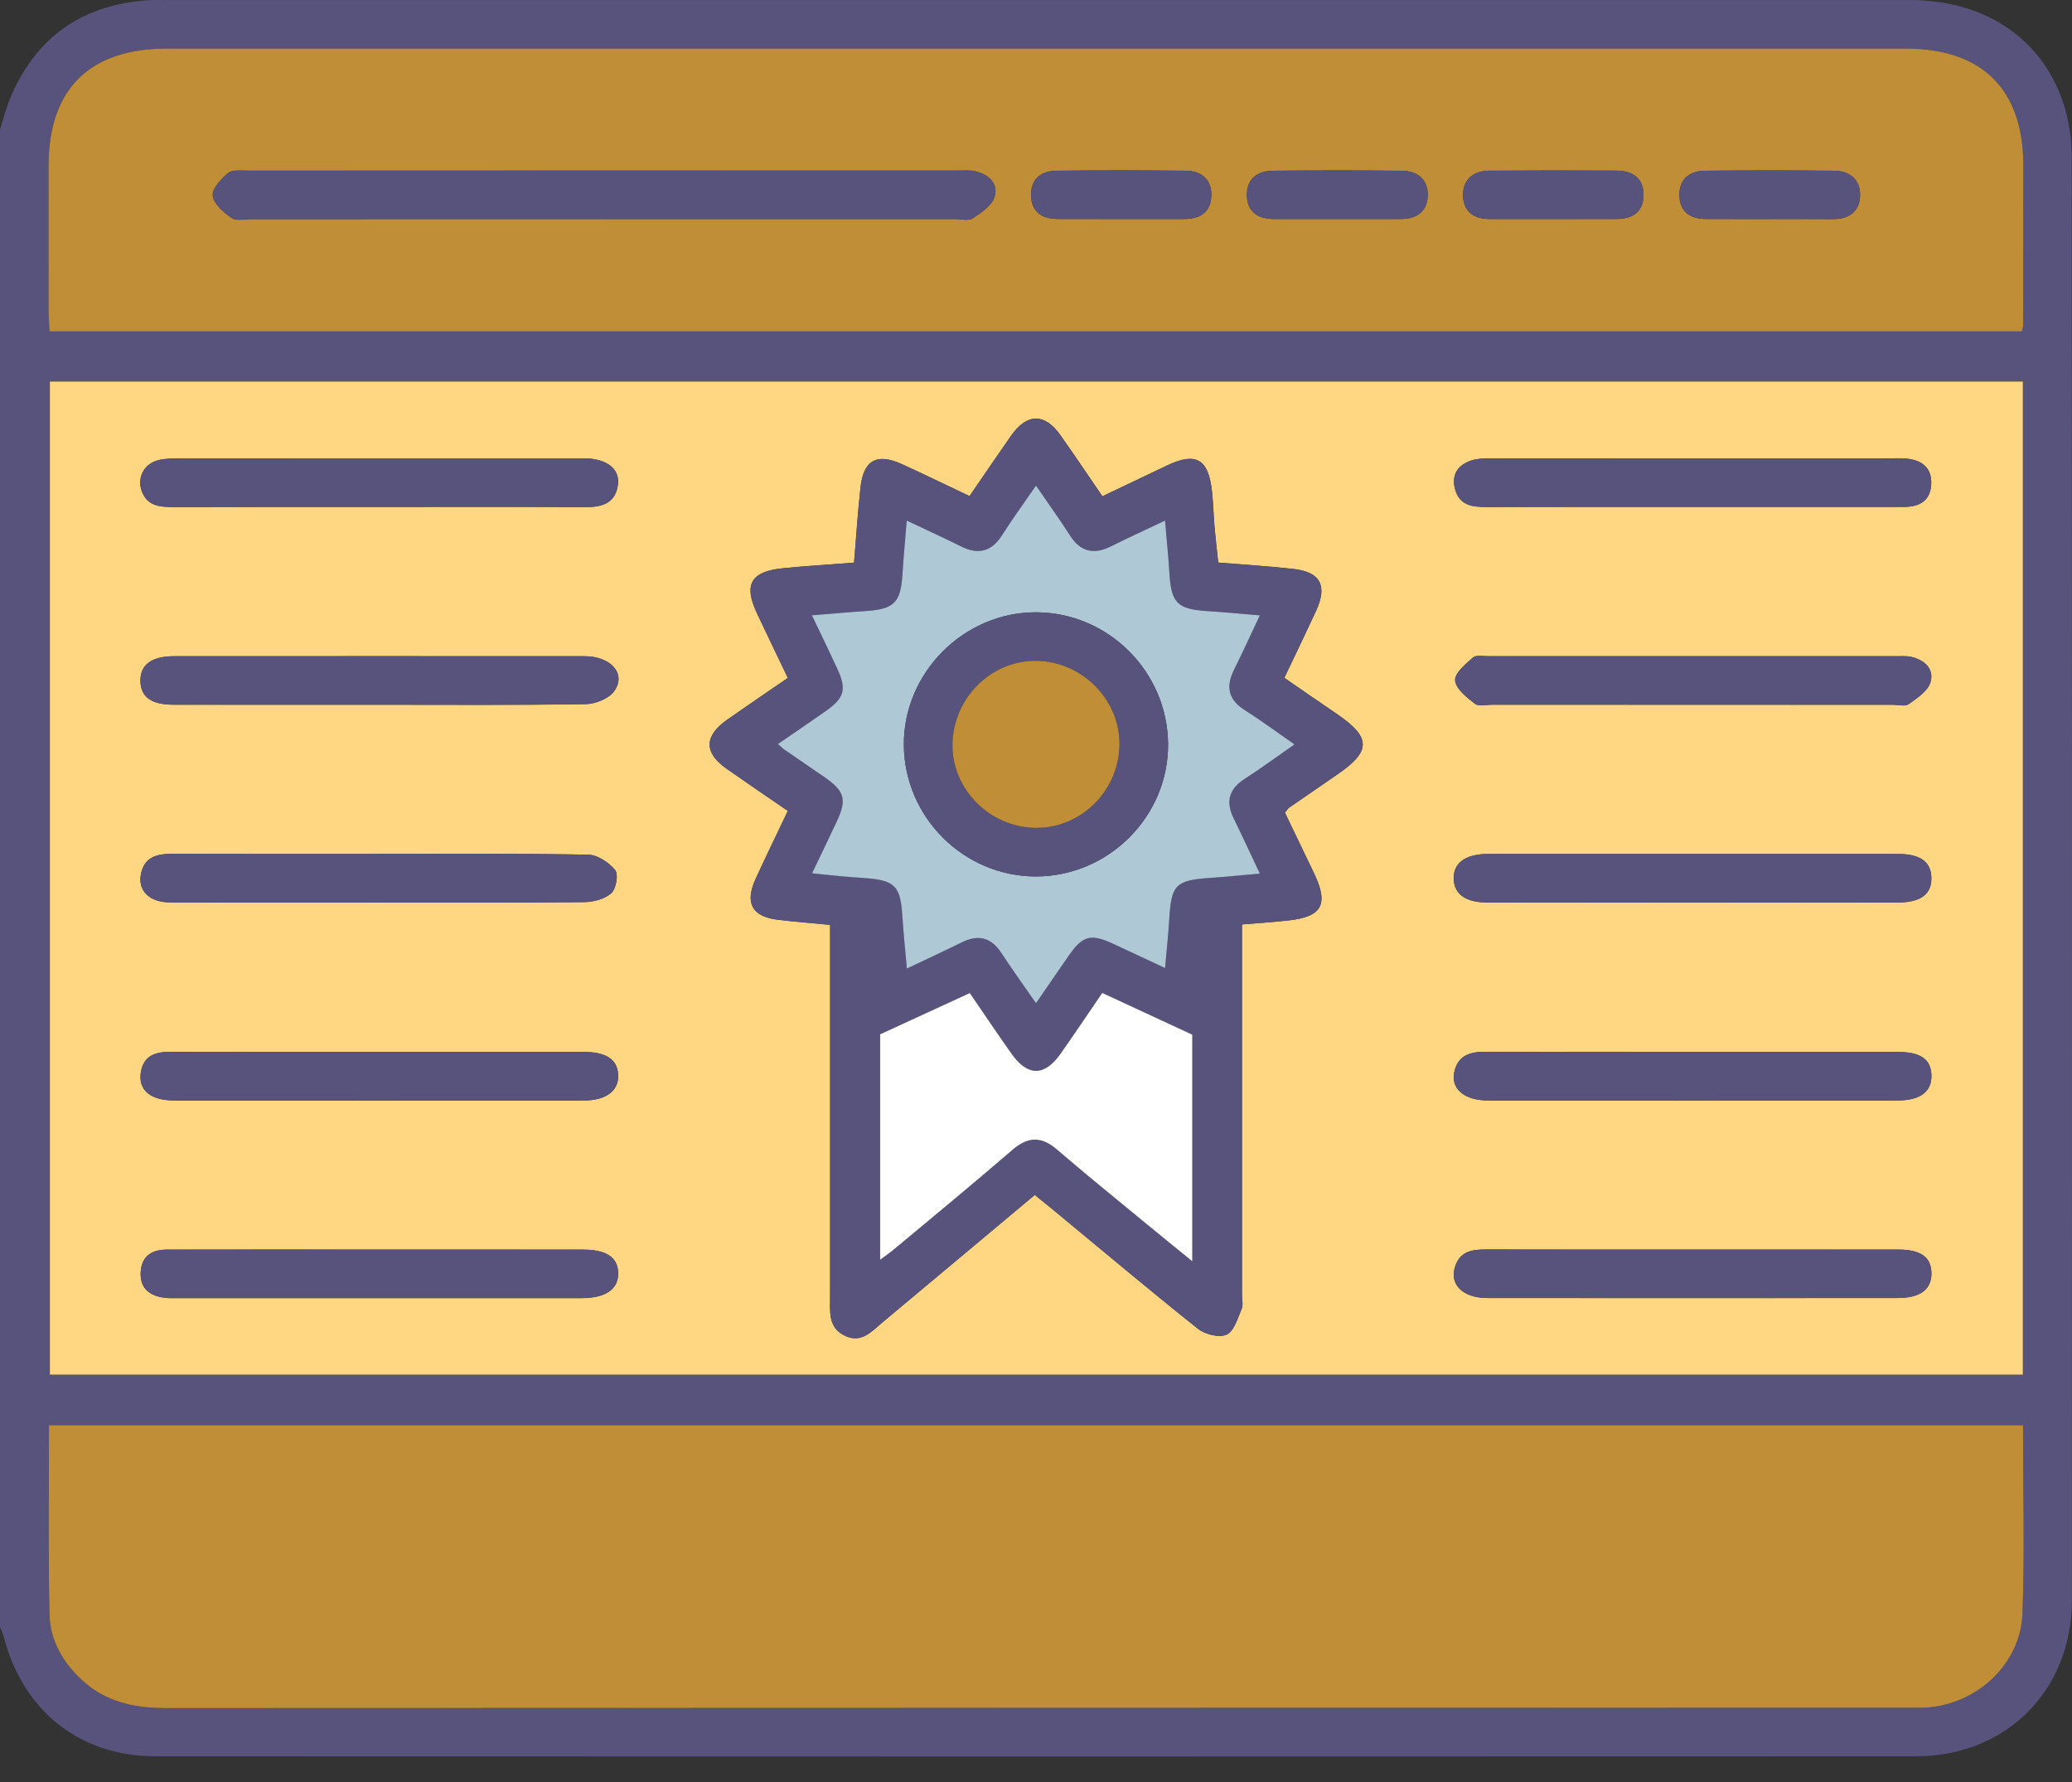
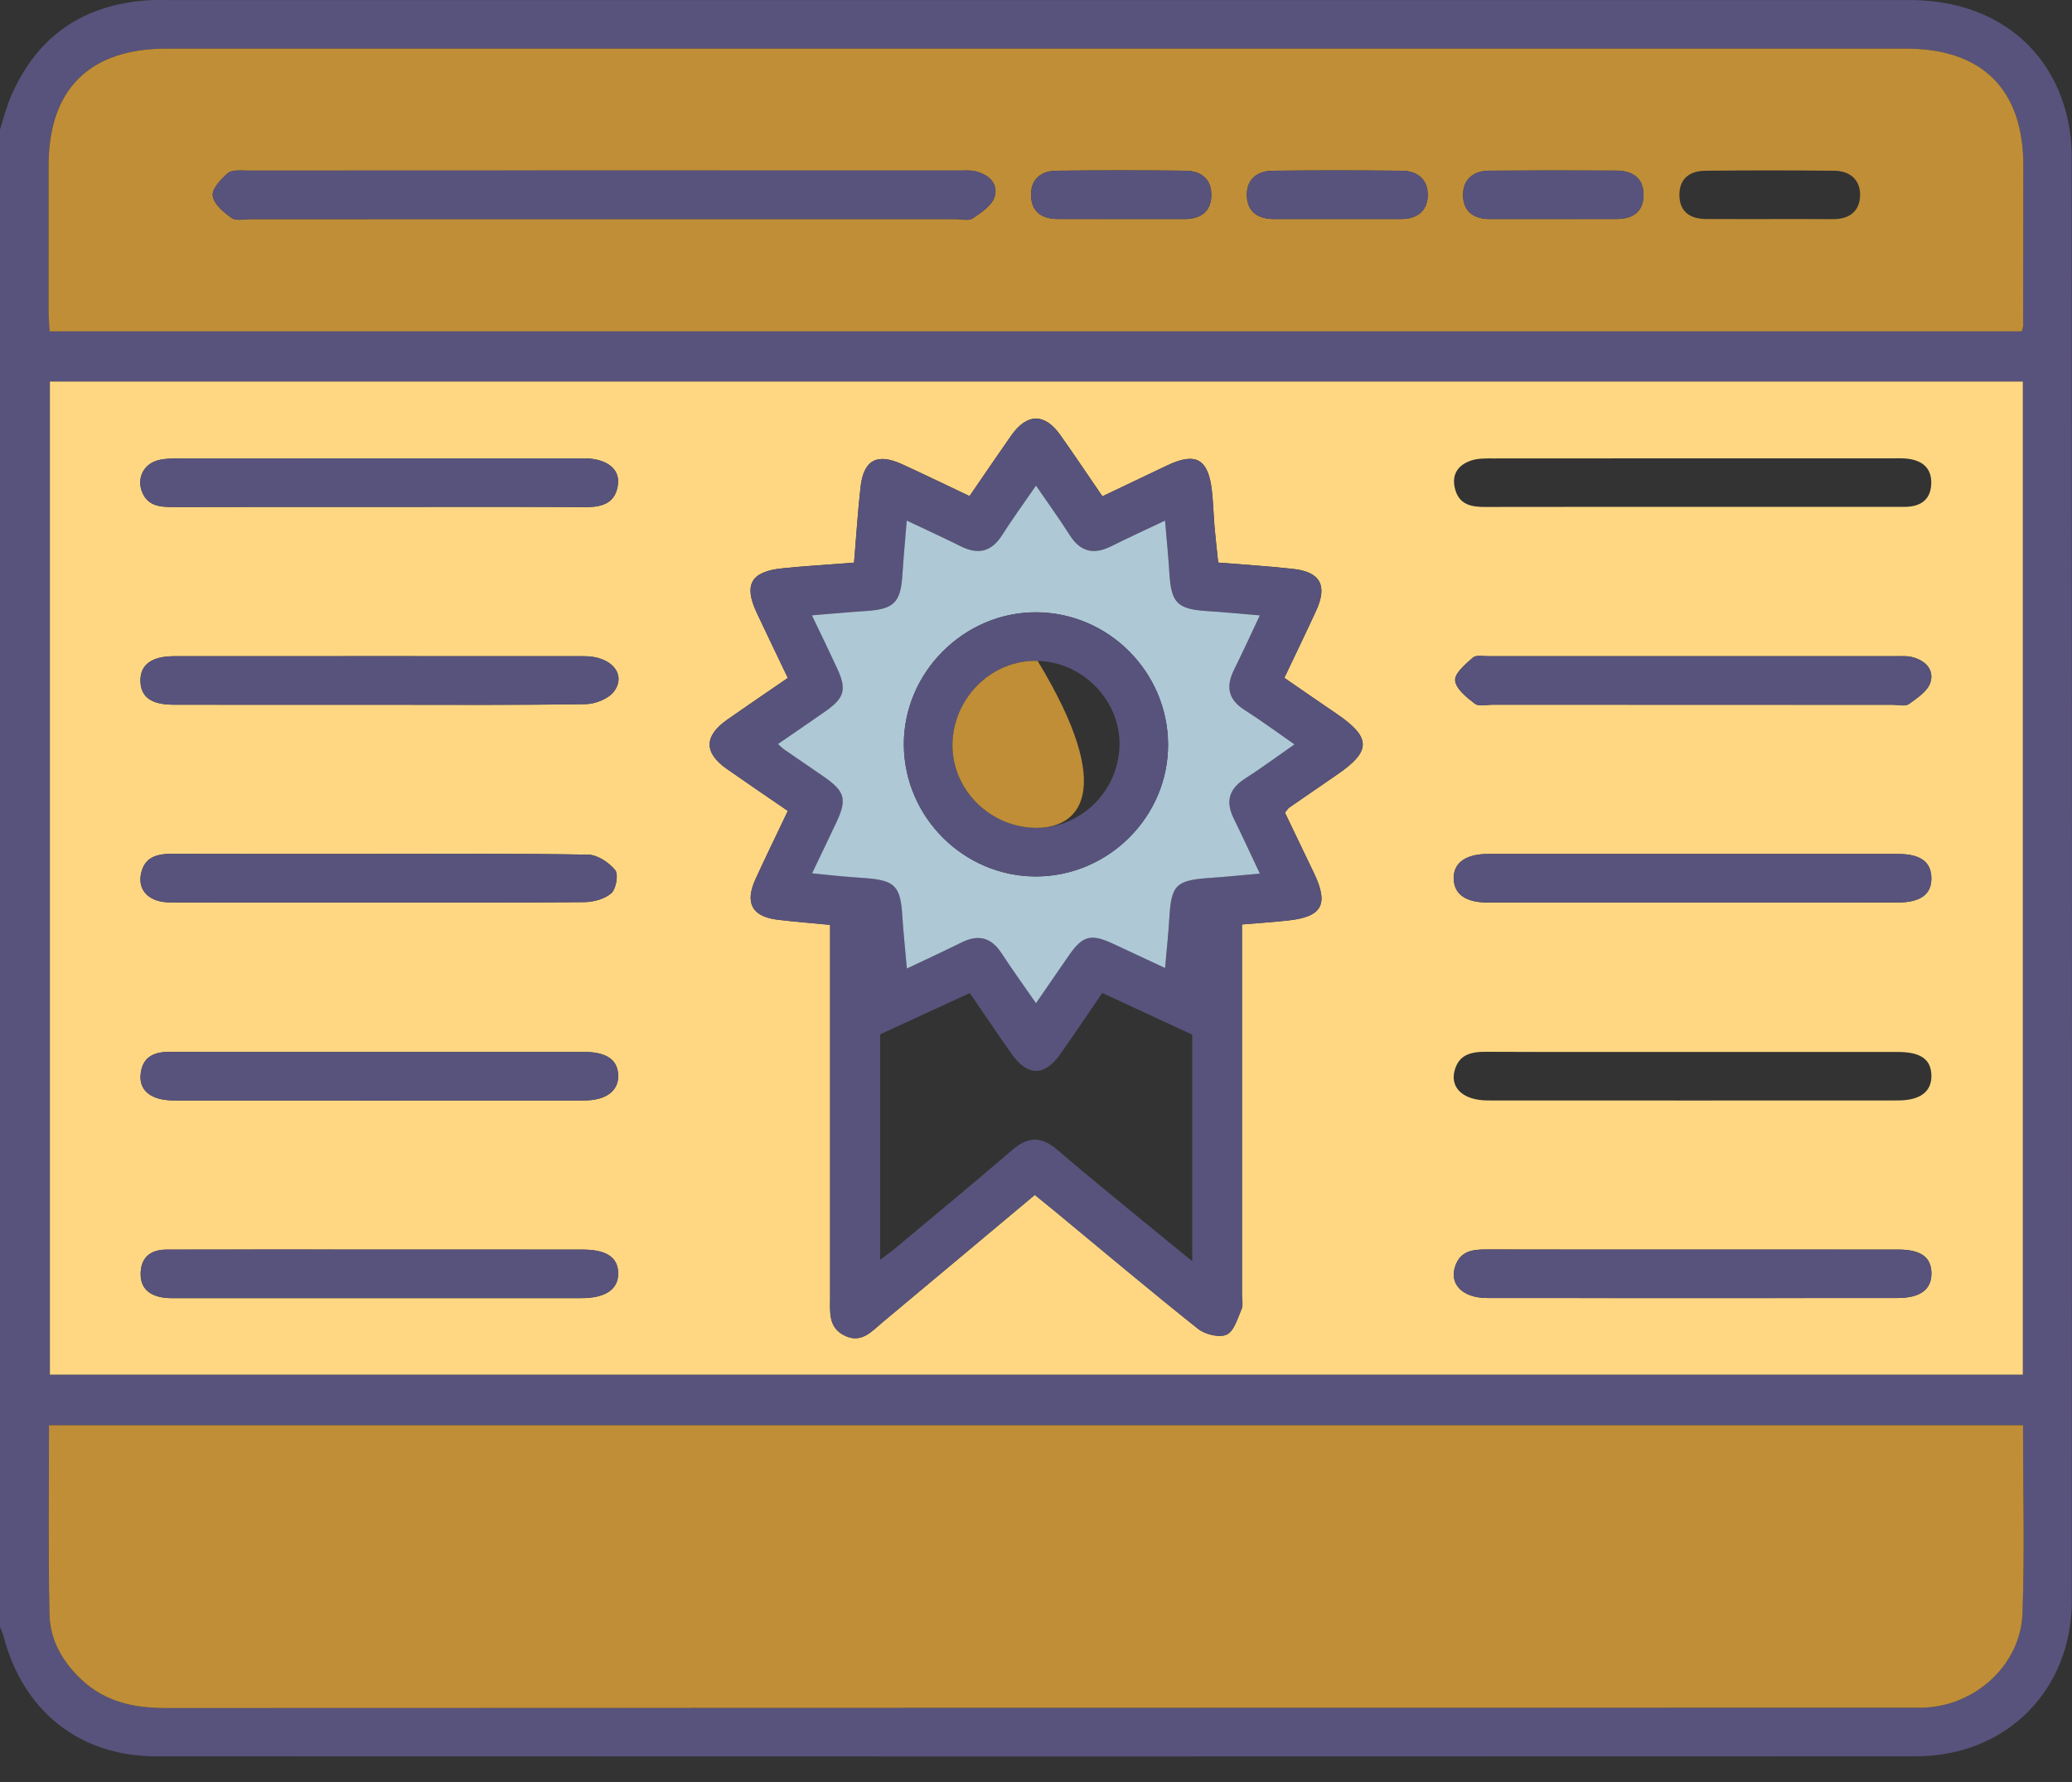
<svg xmlns="http://www.w3.org/2000/svg" width="50" height="43" viewBox="0 0 50 43" fill="none">
  <rect x="0" y="0" width="50" height="43" fill="#333333" stroke="none" />
  <g id="Frame" clip-path="url(#clip0_693_1336)">
    <g id="Group">
      <path id="Vector" d="M-3.81761e-05 3.126C0.085 2.864 0.15 2.595 0.257 2.342C0.879 0.887 1.989 0.115 3.565 0.007C3.712 -0.004 3.858 0.001 4.005 0.001C18.031 0.001 32.058 -1.215e-10 46.084 0.001C47.941 0.001 49.346 0.973 49.828 2.612C49.936 2.981 49.992 3.379 49.992 3.764C50 15.381 50.001 27 49.996 38.619C49.995 40.791 48.411 42.379 46.231 42.38C32.075 42.386 17.919 42.385 3.761 42.38C1.916 42.379 0.553 41.284 0.086 39.484C0.066 39.407 0.029 39.334 -0.001 39.258C-3.81761e-05 27.214 -3.81761e-05 15.17 -3.81761e-05 3.126ZM48.814 9.207C32.91 9.207 17.054 9.207 1.204 9.207C1.204 17.212 1.204 25.177 1.204 33.171C17.091 33.171 32.948 33.171 48.814 33.171C48.814 25.179 48.814 17.223 48.814 9.207ZM48.818 34.391C32.91 34.391 17.056 34.391 1.181 34.391C1.181 35.94 1.157 37.451 1.192 38.962C1.207 39.581 1.515 40.111 1.975 40.539C2.549 41.071 3.238 41.216 3.999 41.216C18.024 41.208 32.05 41.21 46.076 41.208C46.206 41.208 46.337 41.212 46.466 41.204C47.695 41.137 48.759 40.158 48.804 38.932C48.86 37.438 48.818 35.942 48.818 34.391ZM48.789 7.996C48.808 7.915 48.821 7.885 48.821 7.854C48.823 6.569 48.826 5.284 48.826 3.997C48.826 2.159 47.836 1.173 45.99 1.173C40.913 1.172 35.837 1.173 30.761 1.173C21.845 1.173 12.928 1.173 4.013 1.173C2.16 1.173 1.171 2.154 1.171 3.992C1.171 5.164 1.17 6.335 1.173 7.507C1.173 7.662 1.188 7.818 1.198 7.996C17.085 7.996 32.927 7.996 48.789 7.996Z" fill="#58537C" />
      <path id="Vector_2" d="M48.814 9.207C48.814 17.223 48.814 25.179 48.814 33.171C32.948 33.171 17.091 33.171 1.204 33.171C1.204 25.177 1.204 17.212 1.204 9.207C17.054 9.207 32.91 9.207 48.814 9.207ZM24.971 28.834C25.154 28.982 25.317 29.112 25.479 29.245C26.62 30.188 27.753 31.143 28.911 32.064C29.082 32.2 29.427 32.284 29.603 32.203C29.781 32.12 29.866 31.809 29.963 31.584C30.004 31.488 29.971 31.36 29.971 31.245C29.971 28.462 29.971 25.678 29.971 22.896C29.971 22.706 29.971 22.517 29.971 22.306C30.387 22.271 30.741 22.25 31.094 22.209C31.91 22.118 32.068 21.821 31.708 21.067C31.472 20.572 31.233 20.08 31.008 19.609C31.066 19.538 31.082 19.506 31.107 19.489C31.494 19.221 31.883 18.953 32.272 18.687C33.096 18.122 33.091 17.791 32.251 17.221C31.836 16.939 31.425 16.653 30.993 16.356C31.261 15.793 31.515 15.268 31.759 14.738C32.04 14.129 31.865 13.8 31.206 13.727C30.612 13.66 30.015 13.625 29.398 13.574C29.365 13.262 29.332 12.99 29.309 12.717C29.284 12.425 29.278 12.132 29.245 11.841C29.159 11.072 28.856 10.902 28.169 11.229C27.657 11.471 27.147 11.715 26.603 11.975C26.255 11.466 25.93 10.982 25.593 10.505C25.211 9.962 24.783 9.966 24.4 10.512C24.066 10.99 23.738 11.473 23.397 11.97C22.832 11.702 22.306 11.447 21.776 11.204C21.166 10.923 20.84 11.097 20.767 11.754C20.7 12.349 20.663 12.947 20.61 13.576C20.009 13.623 19.444 13.655 18.88 13.713C18.118 13.791 17.942 14.107 18.264 14.791C18.506 15.304 18.752 15.814 19.012 16.358C18.506 16.705 18.023 17.033 17.547 17.367C16.988 17.759 16.985 18.163 17.536 18.55C18.023 18.892 18.516 19.226 19.012 19.566C18.734 20.151 18.477 20.677 18.234 21.207C17.968 21.788 18.147 22.117 18.769 22.192C19.181 22.242 19.596 22.273 20.032 22.316C20.032 22.545 20.032 22.724 20.032 22.901C20.032 25.701 20.032 28.5 20.032 31.299C20.032 31.656 19.981 32.037 20.391 32.231C20.789 32.42 21.03 32.131 21.288 31.914C22.508 30.897 23.728 29.874 24.971 28.834ZM9.127 21.778C10.785 21.778 12.443 21.785 14.1 21.768C14.324 21.766 14.596 21.693 14.754 21.551C14.868 21.446 14.928 21.098 14.845 20.995C14.694 20.811 14.42 20.627 14.193 20.623C12.486 20.593 10.78 20.606 9.073 20.606C7.432 20.606 5.79 20.609 4.149 20.604C3.791 20.602 3.494 20.677 3.405 21.073C3.314 21.485 3.597 21.774 4.104 21.775C5.778 21.782 7.452 21.778 9.127 21.778ZM40.819 21.778C42.478 21.778 44.136 21.779 45.793 21.778C46.351 21.778 46.617 21.575 46.605 21.174C46.594 20.794 46.337 20.607 45.803 20.607C42.504 20.606 39.204 20.606 35.904 20.607C35.36 20.607 35.065 20.827 35.079 21.211C35.092 21.579 35.371 21.778 35.892 21.778C37.536 21.779 39.177 21.778 40.819 21.778ZM9.131 12.232C10.805 12.232 12.478 12.227 14.152 12.236C14.563 12.238 14.868 12.12 14.914 11.672C14.951 11.31 14.636 11.075 14.139 11.062C14.074 11.06 14.009 11.062 13.945 11.062C10.743 11.062 7.542 11.062 4.342 11.063C4.164 11.063 3.98 11.062 3.811 11.107C3.46 11.203 3.297 11.548 3.431 11.876C3.567 12.207 3.852 12.235 4.16 12.235C5.816 12.231 7.473 12.232 9.131 12.232ZM40.851 17.005C42.459 17.005 44.069 17.005 45.678 17.005C45.808 17.005 45.974 17.051 46.06 16.99C46.262 16.845 46.519 16.675 46.583 16.464C46.68 16.142 46.441 15.921 46.112 15.848C46.003 15.825 45.885 15.834 45.772 15.834C42.488 15.834 39.206 15.833 35.922 15.834C35.793 15.834 35.619 15.799 35.542 15.867C35.364 16.024 35.096 16.249 35.113 16.421C35.134 16.626 35.394 16.831 35.592 16.982C35.686 17.054 35.875 17.004 36.021 17.004C37.632 17.005 39.241 17.005 40.851 17.005ZM40.873 25.384C39.199 25.384 37.525 25.387 35.85 25.38C35.49 25.378 35.198 25.453 35.099 25.843C34.993 26.26 35.323 26.554 35.901 26.554C39.2 26.556 42.5 26.556 45.799 26.554C46.346 26.554 46.622 26.335 46.607 25.935C46.592 25.557 46.342 25.384 45.797 25.384C44.155 25.382 42.514 25.384 40.873 25.384ZM9.186 30.152C8.486 30.152 7.788 30.152 7.089 30.152C6.065 30.152 5.042 30.152 4.018 30.154C3.659 30.156 3.417 30.317 3.395 30.693C3.371 31.096 3.619 31.278 3.991 31.318C4.087 31.329 4.185 31.325 4.283 31.325C7.533 31.325 10.783 31.326 14.032 31.325C14.615 31.325 14.925 31.109 14.917 30.719C14.91 30.341 14.632 30.154 14.06 30.154C12.437 30.151 10.811 30.152 9.186 30.152ZM40.885 30.152C39.211 30.152 37.537 30.154 35.863 30.149C35.535 30.148 35.241 30.187 35.117 30.551C34.967 30.988 35.291 31.32 35.891 31.321C39.189 31.325 42.488 31.323 45.786 31.321C46.343 31.321 46.614 31.112 46.608 30.715C46.6 30.333 46.351 30.153 45.808 30.152C44.167 30.151 42.526 30.152 40.885 30.152ZM40.833 12.231C42.539 12.231 44.245 12.231 45.952 12.231C46.331 12.231 46.591 12.073 46.604 11.67C46.616 11.267 46.356 11.096 45.986 11.064C45.872 11.055 45.759 11.06 45.645 11.06C42.444 11.06 39.242 11.059 36.042 11.062C35.865 11.062 35.677 11.056 35.512 11.109C35.171 11.218 35.013 11.467 35.12 11.826C35.229 12.194 35.532 12.235 35.861 12.233C37.518 12.229 39.174 12.232 40.833 12.231ZM9.116 17.005C10.79 17.005 12.464 17.018 14.138 16.991C14.375 16.987 14.698 16.855 14.825 16.674C15.118 16.258 14.742 15.835 14.103 15.835C10.803 15.833 7.504 15.834 4.205 15.835C3.652 15.835 3.378 16.044 3.389 16.442C3.4 16.822 3.653 17.005 4.192 17.005C5.834 17.007 7.475 17.005 9.116 17.005ZM9.127 25.384C7.453 25.384 5.779 25.386 4.106 25.381C3.738 25.38 3.457 25.483 3.398 25.886C3.337 26.305 3.633 26.552 4.197 26.554C7.496 26.556 10.796 26.556 14.095 26.554C14.63 26.554 14.934 26.32 14.918 25.939C14.904 25.571 14.634 25.385 14.101 25.384C12.442 25.382 10.785 25.384 9.127 25.384Z" fill="#FFD783" />
      <path id="Vector_3" d="M48.818 34.391C48.818 35.943 48.86 37.439 48.805 38.932C48.761 40.158 47.696 41.137 46.467 41.204C46.337 41.211 46.206 41.208 46.077 41.208C32.051 41.21 18.026 41.21 4 41.216C3.239 41.216 2.549 41.071 1.976 40.539C1.516 40.111 1.208 39.581 1.194 38.962C1.16 37.452 1.182 35.94 1.182 34.391C17.056 34.391 32.91 34.391 48.818 34.391Z" fill="#BF8E37" />
      <path id="Vector_4" d="M48.789 7.996C32.925 7.996 17.084 7.996 1.196 7.996C1.187 7.818 1.172 7.662 1.172 7.507C1.172 6.335 1.172 5.164 1.172 3.992C1.173 2.155 2.16 1.174 4.013 1.173C12.928 1.173 21.846 1.173 30.761 1.173C35.837 1.173 40.913 1.173 45.99 1.173C47.836 1.173 48.826 2.159 48.826 3.997C48.826 5.282 48.823 6.567 48.821 7.854C48.822 7.885 48.809 7.915 48.789 7.996ZM14.555 5.286C17.384 5.286 20.213 5.286 23.042 5.286C23.188 5.286 23.37 5.337 23.474 5.269C23.68 5.132 23.939 4.957 24.002 4.747C24.099 4.425 23.853 4.205 23.528 4.132C23.404 4.104 23.27 4.116 23.14 4.116C17.416 4.116 11.693 4.115 5.971 4.117C5.811 4.117 5.603 4.091 5.501 4.177C5.333 4.32 5.111 4.558 5.134 4.727C5.16 4.925 5.398 5.127 5.591 5.261C5.704 5.338 5.907 5.288 6.069 5.288C8.897 5.286 11.727 5.286 14.555 5.286ZM32.293 5.285C32.796 5.285 33.3 5.285 33.802 5.285C34.186 5.285 34.444 5.105 34.453 4.719C34.462 4.331 34.208 4.124 33.83 4.12C32.791 4.109 31.751 4.109 30.713 4.12C30.337 4.124 30.08 4.323 30.088 4.715C30.096 5.106 30.351 5.285 30.734 5.285C31.254 5.286 31.773 5.285 32.293 5.285ZM42.724 5.286C43.228 5.286 43.73 5.284 44.234 5.288C44.62 5.29 44.877 5.104 44.886 4.721C44.896 4.339 44.643 4.124 44.264 4.12C43.225 4.109 42.187 4.109 41.148 4.12C40.774 4.124 40.52 4.314 40.526 4.714C40.532 5.113 40.788 5.282 41.166 5.285C41.684 5.288 42.205 5.285 42.724 5.286ZM37.499 5.285C38.002 5.285 38.505 5.285 39.007 5.285C39.385 5.285 39.648 5.126 39.66 4.727C39.673 4.299 39.398 4.12 39.004 4.117C37.982 4.111 36.961 4.111 35.938 4.119C35.559 4.121 35.304 4.321 35.305 4.708C35.306 5.094 35.556 5.285 35.942 5.286C36.462 5.286 36.98 5.285 37.499 5.285ZM27.03 5.285C27.549 5.285 28.067 5.285 28.586 5.285C28.969 5.285 29.223 5.11 29.231 4.717C29.239 4.325 28.988 4.123 28.611 4.119C27.574 4.108 26.537 4.108 25.5 4.119C25.125 4.123 24.872 4.316 24.881 4.715C24.889 5.113 25.142 5.282 25.523 5.284C26.025 5.286 26.528 5.285 27.03 5.285Z" fill="#BF8E37" />
      <path id="Vector_5" d="M24.971 28.834C23.728 29.874 22.508 30.897 21.287 31.917C21.029 32.132 20.787 32.422 20.39 32.234C19.98 32.04 20.031 31.659 20.031 31.301C20.031 28.502 20.031 25.702 20.031 22.904C20.031 22.726 20.031 22.547 20.031 22.319C19.595 22.277 19.18 22.245 18.768 22.195C18.146 22.121 17.967 21.792 18.233 21.21C18.477 20.679 18.733 20.155 19.011 19.569C18.515 19.229 18.022 18.895 17.535 18.553C16.983 18.165 16.986 17.762 17.546 17.369C18.023 17.034 18.506 16.708 19.011 16.361C18.751 15.817 18.504 15.307 18.263 14.794C17.942 14.109 18.117 13.793 18.879 13.715C19.442 13.658 20.007 13.625 20.609 13.578C20.662 12.948 20.699 12.351 20.765 11.757C20.838 11.1 21.164 10.926 21.775 11.207C22.306 11.45 22.83 11.705 23.395 11.972C23.737 11.474 24.064 10.993 24.398 10.515C24.782 9.968 25.21 9.965 25.592 10.507C25.927 10.983 26.252 11.469 26.602 11.977C27.146 11.718 27.656 11.473 28.168 11.231C28.855 10.905 29.158 11.076 29.244 11.843C29.276 12.134 29.283 12.428 29.308 12.72C29.331 12.992 29.364 13.265 29.396 13.577C30.014 13.628 30.611 13.663 31.205 13.73C31.863 13.803 32.038 14.133 31.758 14.741C31.514 15.27 31.259 15.796 30.992 16.358C31.424 16.656 31.835 16.942 32.25 17.223C33.09 17.795 33.095 18.125 32.27 18.69C31.882 18.956 31.493 19.223 31.105 19.492C31.081 19.51 31.064 19.54 31.006 19.612C31.232 20.082 31.471 20.575 31.707 21.069C32.067 21.823 31.908 22.122 31.092 22.212C30.74 22.251 30.385 22.273 29.969 22.309C29.969 22.519 29.969 22.708 29.969 22.898C29.969 25.681 29.969 28.465 29.969 31.248C29.969 31.361 30.003 31.49 29.961 31.587C29.865 31.811 29.78 32.122 29.601 32.205C29.425 32.288 29.081 32.203 28.91 32.067C27.751 31.146 26.619 30.191 25.477 29.248C25.317 29.112 25.153 28.982 24.971 28.834ZM19.592 14.848C19.813 15.309 20.011 15.715 20.202 16.124C20.438 16.631 20.384 16.836 19.929 17.155C19.553 17.42 19.172 17.677 18.774 17.951C18.864 18.032 18.887 18.057 18.913 18.075C19.234 18.297 19.557 18.516 19.878 18.738C20.391 19.093 20.446 19.285 20.186 19.838C19.997 20.241 19.802 20.641 19.598 21.072C19.882 21.101 20.092 21.123 20.302 21.142C20.497 21.159 20.691 21.174 20.885 21.188C21.604 21.243 21.732 21.382 21.778 22.121C21.802 22.52 21.845 22.918 21.886 23.369C22.363 23.142 22.789 22.947 23.209 22.739C23.61 22.54 23.921 22.618 24.169 22.999C24.423 23.389 24.696 23.766 25.001 24.207C25.296 23.779 25.548 23.407 25.806 23.038C26.126 22.58 26.327 22.526 26.835 22.76C27.252 22.952 27.666 23.146 28.117 23.356C28.156 22.909 28.196 22.537 28.218 22.164C28.265 21.346 28.374 21.239 29.214 21.181C29.593 21.155 29.973 21.116 30.404 21.078C30.174 20.594 29.978 20.168 29.772 19.748C29.574 19.345 29.655 19.038 30.04 18.791C30.431 18.541 30.805 18.263 31.24 17.96C30.798 17.655 30.422 17.377 30.029 17.127C29.638 16.878 29.582 16.564 29.777 16.167C29.985 15.746 30.179 15.321 30.404 14.848C29.946 14.81 29.545 14.768 29.143 14.745C28.415 14.7 28.265 14.553 28.221 13.839C28.196 13.428 28.153 13.02 28.115 12.561C27.631 12.79 27.219 12.978 26.815 13.18C26.396 13.389 26.074 13.319 25.817 12.912C25.57 12.522 25.297 12.147 25.001 11.717C24.695 12.163 24.427 12.529 24.185 12.91C23.928 13.315 23.605 13.39 23.186 13.18C22.77 12.973 22.345 12.78 21.882 12.561C21.843 13.046 21.804 13.466 21.776 13.887C21.733 14.539 21.569 14.699 20.906 14.742C20.486 14.771 20.07 14.81 19.592 14.848ZM21.239 24.958C21.239 26.752 21.239 28.546 21.239 30.398C21.391 30.284 21.496 30.212 21.592 30.131C22.541 29.338 23.494 28.552 24.431 27.746C24.807 27.421 25.13 27.418 25.506 27.738C26.184 28.322 26.88 28.884 27.57 29.454C27.952 29.768 28.337 30.079 28.771 30.434C28.771 28.534 28.771 26.723 28.771 24.967C28.027 24.622 27.325 24.297 26.599 23.96C26.251 24.469 25.927 24.954 25.591 25.43C25.203 25.981 24.795 25.977 24.404 25.42C24.069 24.943 23.744 24.46 23.402 23.963C22.667 24.301 21.963 24.626 21.239 24.958Z" fill="#58537C" />
      <path id="Vector_6" d="M9.127 21.778C7.453 21.778 5.778 21.782 4.104 21.775C3.597 21.774 3.314 21.485 3.405 21.073C3.492 20.677 3.791 20.602 4.149 20.604C5.79 20.609 7.432 20.606 9.073 20.606C10.78 20.606 12.488 20.593 14.193 20.623C14.418 20.627 14.694 20.811 14.845 20.995C14.928 21.097 14.87 21.446 14.754 21.551C14.596 21.693 14.324 21.767 14.1 21.768C12.442 21.785 10.784 21.778 9.127 21.778Z" fill="#58537C" />
      <path id="Vector_7" d="M40.819 21.778C39.178 21.778 37.536 21.779 35.895 21.776C35.373 21.776 35.095 21.577 35.082 21.21C35.069 20.827 35.362 20.606 35.906 20.606C39.206 20.605 42.505 20.605 45.806 20.606C46.339 20.606 46.596 20.793 46.608 21.172C46.62 21.574 46.354 21.776 45.795 21.776C44.134 21.779 42.476 21.778 40.819 21.778Z" fill="#58537C" />
      <path id="Vector_8" d="M9.131 12.232C7.474 12.232 5.816 12.231 4.159 12.233C3.851 12.233 3.565 12.206 3.43 11.874C3.295 11.547 3.458 11.201 3.809 11.106C3.978 11.06 4.163 11.062 4.34 11.062C7.542 11.059 10.743 11.06 13.943 11.06C14.009 11.06 14.074 11.059 14.138 11.06C14.635 11.075 14.951 11.308 14.913 11.671C14.867 12.118 14.562 12.237 14.151 12.235C12.478 12.227 10.805 12.232 9.131 12.232Z" fill="#58537C" />
      <path id="Vector_9" d="M40.851 17.005C39.242 17.005 37.632 17.005 36.024 17.005C35.878 17.005 35.688 17.055 35.594 16.983C35.398 16.832 35.137 16.626 35.116 16.422C35.099 16.25 35.365 16.026 35.545 15.868C35.622 15.8 35.794 15.835 35.925 15.835C39.208 15.834 42.491 15.834 45.774 15.835C45.888 15.835 46.005 15.826 46.115 15.85C46.442 15.921 46.682 16.142 46.586 16.465C46.523 16.677 46.265 16.846 46.063 16.991C45.975 17.054 45.809 17.007 45.68 17.007C44.068 17.005 42.459 17.005 40.851 17.005Z" fill="#58537C" />
-       <path id="Vector_10" d="M40.873 25.384C42.514 25.384 44.157 25.382 45.798 25.384C46.343 25.384 46.594 25.557 46.608 25.935C46.624 26.335 46.347 26.552 45.8 26.554C42.501 26.556 39.202 26.556 35.903 26.554C35.325 26.554 34.995 26.259 35.1 25.843C35.198 25.454 35.492 25.378 35.852 25.38C37.524 25.389 39.198 25.384 40.873 25.384Z" fill="#58537C" />
      <path id="Vector_11" d="M9.186 30.152C10.811 30.152 12.435 30.151 14.061 30.152C14.634 30.152 14.912 30.338 14.918 30.717C14.926 31.106 14.617 31.322 14.034 31.322C10.784 31.323 7.534 31.323 4.284 31.322C4.186 31.322 4.089 31.327 3.992 31.316C3.62 31.274 3.374 31.093 3.396 30.691C3.417 30.315 3.659 30.153 4.019 30.152C5.043 30.149 6.066 30.151 7.09 30.149C7.788 30.152 8.488 30.152 9.186 30.152Z" fill="#58537C" />
      <path id="Vector_12" d="M40.885 30.152C42.526 30.152 44.167 30.151 45.808 30.153C46.351 30.154 46.6 30.334 46.608 30.717C46.616 31.113 46.343 31.322 45.786 31.322C42.488 31.325 39.189 31.325 35.891 31.322C35.291 31.321 34.967 30.989 35.117 30.552C35.242 30.188 35.536 30.149 35.863 30.151C37.537 30.154 39.211 30.152 40.885 30.152Z" fill="#58537C" />
-       <path id="Vector_13" d="M40.833 12.232C39.174 12.232 37.518 12.231 35.859 12.235C35.529 12.236 35.228 12.195 35.118 11.828C35.011 11.469 35.169 11.22 35.511 11.11C35.675 11.058 35.863 11.063 36.041 11.063C39.242 11.06 42.444 11.062 45.644 11.062C45.757 11.062 45.872 11.056 45.984 11.066C46.355 11.097 46.614 11.268 46.603 11.671C46.591 12.074 46.33 12.232 45.95 12.232C44.245 12.231 42.539 12.231 40.833 12.232Z" fill="#58537C" />
      <path id="Vector_14" d="M9.117 17.005C7.475 17.005 5.833 17.007 4.192 17.004C3.653 17.003 3.4 16.82 3.389 16.441C3.379 16.043 3.652 15.835 4.205 15.834C7.504 15.833 10.803 15.831 14.103 15.834C14.742 15.834 15.118 16.257 14.825 16.673C14.698 16.854 14.374 16.986 14.138 16.99C12.465 17.017 10.792 17.005 9.117 17.005Z" fill="#58537C" />
      <path id="Vector_15" d="M9.127 25.384C10.785 25.384 12.442 25.382 14.1 25.384C14.632 25.384 14.902 25.57 14.917 25.939C14.932 26.32 14.628 26.554 14.094 26.554C10.794 26.556 7.495 26.556 4.196 26.554C3.632 26.554 3.336 26.305 3.397 25.886C3.456 25.483 3.736 25.38 4.104 25.381C5.779 25.386 7.453 25.384 9.127 25.384Z" fill="#58537C" />
      <path id="Vector_16" d="M14.555 5.286C11.727 5.286 8.897 5.286 6.069 5.286C5.907 5.286 5.702 5.337 5.591 5.26C5.398 5.127 5.161 4.925 5.134 4.725C5.111 4.557 5.332 4.318 5.501 4.176C5.603 4.09 5.812 4.116 5.971 4.116C11.694 4.113 17.418 4.113 23.14 4.115C23.27 4.115 23.403 4.103 23.528 4.13C23.853 4.203 24.097 4.424 24.002 4.746C23.939 4.957 23.68 5.131 23.474 5.268C23.37 5.336 23.189 5.285 23.042 5.285C20.213 5.286 17.384 5.286 14.555 5.286Z" fill="#58537C" />
      <path id="Vector_17" d="M32.293 5.285C31.773 5.285 31.254 5.285 30.734 5.285C30.352 5.285 30.095 5.106 30.088 4.715C30.08 4.322 30.338 4.124 30.713 4.12C31.751 4.109 32.791 4.109 33.83 4.12C34.207 4.124 34.462 4.331 34.453 4.719C34.444 5.106 34.186 5.286 33.802 5.285C33.3 5.285 32.796 5.285 32.293 5.285Z" fill="#58537C" />
-       <path id="Vector_18" d="M42.724 5.285C42.205 5.285 41.686 5.286 41.167 5.284C40.787 5.282 40.532 5.111 40.526 4.712C40.52 4.312 40.775 4.123 41.148 4.119C42.187 4.108 43.225 4.108 44.264 4.119C44.645 4.123 44.896 4.338 44.886 4.72C44.876 5.102 44.62 5.288 44.234 5.286C43.73 5.284 43.227 5.286 42.724 5.285Z" fill="#58537C" />
      <path id="Vector_19" d="M37.499 5.285C36.98 5.285 36.461 5.285 35.943 5.285C35.557 5.285 35.308 5.095 35.306 4.707C35.305 4.32 35.561 4.121 35.939 4.117C36.961 4.11 37.982 4.111 39.005 4.116C39.399 4.119 39.674 4.296 39.661 4.725C39.649 5.126 39.387 5.284 39.009 5.284C38.505 5.285 38.003 5.285 37.499 5.285Z" fill="#58537C" />
      <path id="Vector_20" d="M27.03 5.285C26.528 5.285 26.025 5.286 25.523 5.285C25.143 5.284 24.89 5.114 24.881 4.716C24.873 4.317 25.125 4.124 25.5 4.12C26.537 4.109 27.574 4.109 28.611 4.12C28.988 4.124 29.239 4.325 29.231 4.719C29.223 5.111 28.969 5.286 28.586 5.286C28.067 5.285 27.549 5.285 27.03 5.285Z" fill="#58537C" />
      <path id="Vector_21" d="M19.592 14.848C20.07 14.81 20.487 14.771 20.905 14.743C21.567 14.7 21.732 14.538 21.775 13.889C21.802 13.467 21.841 13.047 21.881 12.562C22.344 12.781 22.769 12.974 23.185 13.182C23.605 13.392 23.926 13.316 24.183 12.912C24.426 12.529 24.693 12.164 25 11.718C25.295 12.148 25.567 12.523 25.815 12.913C26.072 13.32 26.396 13.39 26.813 13.182C27.218 12.979 27.63 12.792 28.114 12.562C28.153 13.021 28.195 13.43 28.22 13.841C28.264 14.554 28.414 14.701 29.142 14.746C29.544 14.771 29.944 14.811 30.402 14.849C30.178 15.324 29.983 15.749 29.776 16.168C29.58 16.566 29.637 16.878 30.028 17.128C30.421 17.378 30.797 17.656 31.238 17.962C30.804 18.264 30.43 18.541 30.038 18.793C29.653 19.039 29.573 19.346 29.771 19.749C29.977 20.169 30.173 20.594 30.402 21.08C29.972 21.117 29.592 21.158 29.212 21.183C28.372 21.24 28.265 21.347 28.217 22.165C28.195 22.538 28.154 22.91 28.115 23.358C27.664 23.148 27.25 22.953 26.834 22.761C26.325 22.528 26.125 22.583 25.805 23.039C25.548 23.408 25.295 23.78 25 24.208C24.696 23.767 24.422 23.39 24.168 23C23.92 22.619 23.609 22.541 23.207 22.74C22.787 22.948 22.362 23.144 21.884 23.371C21.845 22.919 21.801 22.521 21.776 22.122C21.732 21.384 21.604 21.244 20.884 21.189C20.689 21.175 20.495 21.161 20.301 21.144C20.091 21.125 19.881 21.102 19.596 21.073C19.802 20.643 19.995 20.242 20.185 19.839C20.444 19.286 20.39 19.094 19.877 18.739C19.556 18.517 19.234 18.297 18.911 18.076C18.885 18.058 18.863 18.034 18.773 17.953C19.171 17.679 19.552 17.422 19.928 17.157C20.382 16.837 20.436 16.632 20.2 16.125C20.011 15.715 19.813 15.309 19.592 14.848ZM24.993 21.149C26.752 21.151 28.203 19.697 28.187 17.946C28.171 16.206 26.743 14.781 25.006 14.775C23.258 14.768 21.797 16.236 21.811 17.981C21.827 19.723 23.256 21.146 24.993 21.149Z" fill="#AEC8D6" />
-       <path id="Vector_22" d="M21.239 24.958C21.963 24.624 22.667 24.301 23.402 23.963C23.742 24.46 24.068 24.944 24.404 25.42C24.794 25.976 25.202 25.981 25.591 25.43C25.926 24.954 26.251 24.469 26.599 23.96C27.325 24.297 28.027 24.622 28.771 24.967C28.771 26.725 28.771 28.535 28.771 30.434C28.337 30.08 27.952 29.77 27.57 29.454C26.88 28.885 26.184 28.322 25.506 27.738C25.132 27.416 24.808 27.421 24.431 27.746C23.496 28.554 22.541 29.339 21.592 30.131C21.496 30.212 21.391 30.284 21.239 30.398C21.239 28.546 21.239 26.752 21.239 24.958Z" fill="white" />
      <path id="Vector_23" d="M24.993 21.149C23.257 21.146 21.827 19.723 21.811 17.981C21.796 16.236 23.258 14.768 25.006 14.775C26.742 14.781 28.171 16.206 28.187 17.946C28.203 19.697 26.751 21.151 24.993 21.149ZM24.935 19.975C26.033 20.019 26.974 19.133 27.014 18.017C27.053 16.924 26.151 15.979 25.04 15.947C23.967 15.916 23.046 16.788 22.988 17.887C22.928 18.978 23.817 19.929 24.935 19.975Z" fill="#58537C" />
-       <path id="Vector_24" d="M24.935 19.975C23.817 19.929 22.93 18.978 22.987 17.887C23.044 16.788 23.965 15.916 25.039 15.947C26.151 15.979 27.052 16.924 27.013 18.016C26.974 19.133 26.033 20.019 24.935 19.975Z" fill="#BF8E37" />
+       <path id="Vector_24" d="M24.935 19.975C23.817 19.929 22.93 18.978 22.987 17.887C23.044 16.788 23.965 15.916 25.039 15.947C26.974 19.133 26.033 20.019 24.935 19.975Z" fill="#BF8E37" />
    </g>
  </g>
  <defs>
    <clipPath id="clip0_693_1336">
      <rect width="50" height="42.384" fill="white" />
    </clipPath>
  </defs>
</svg>